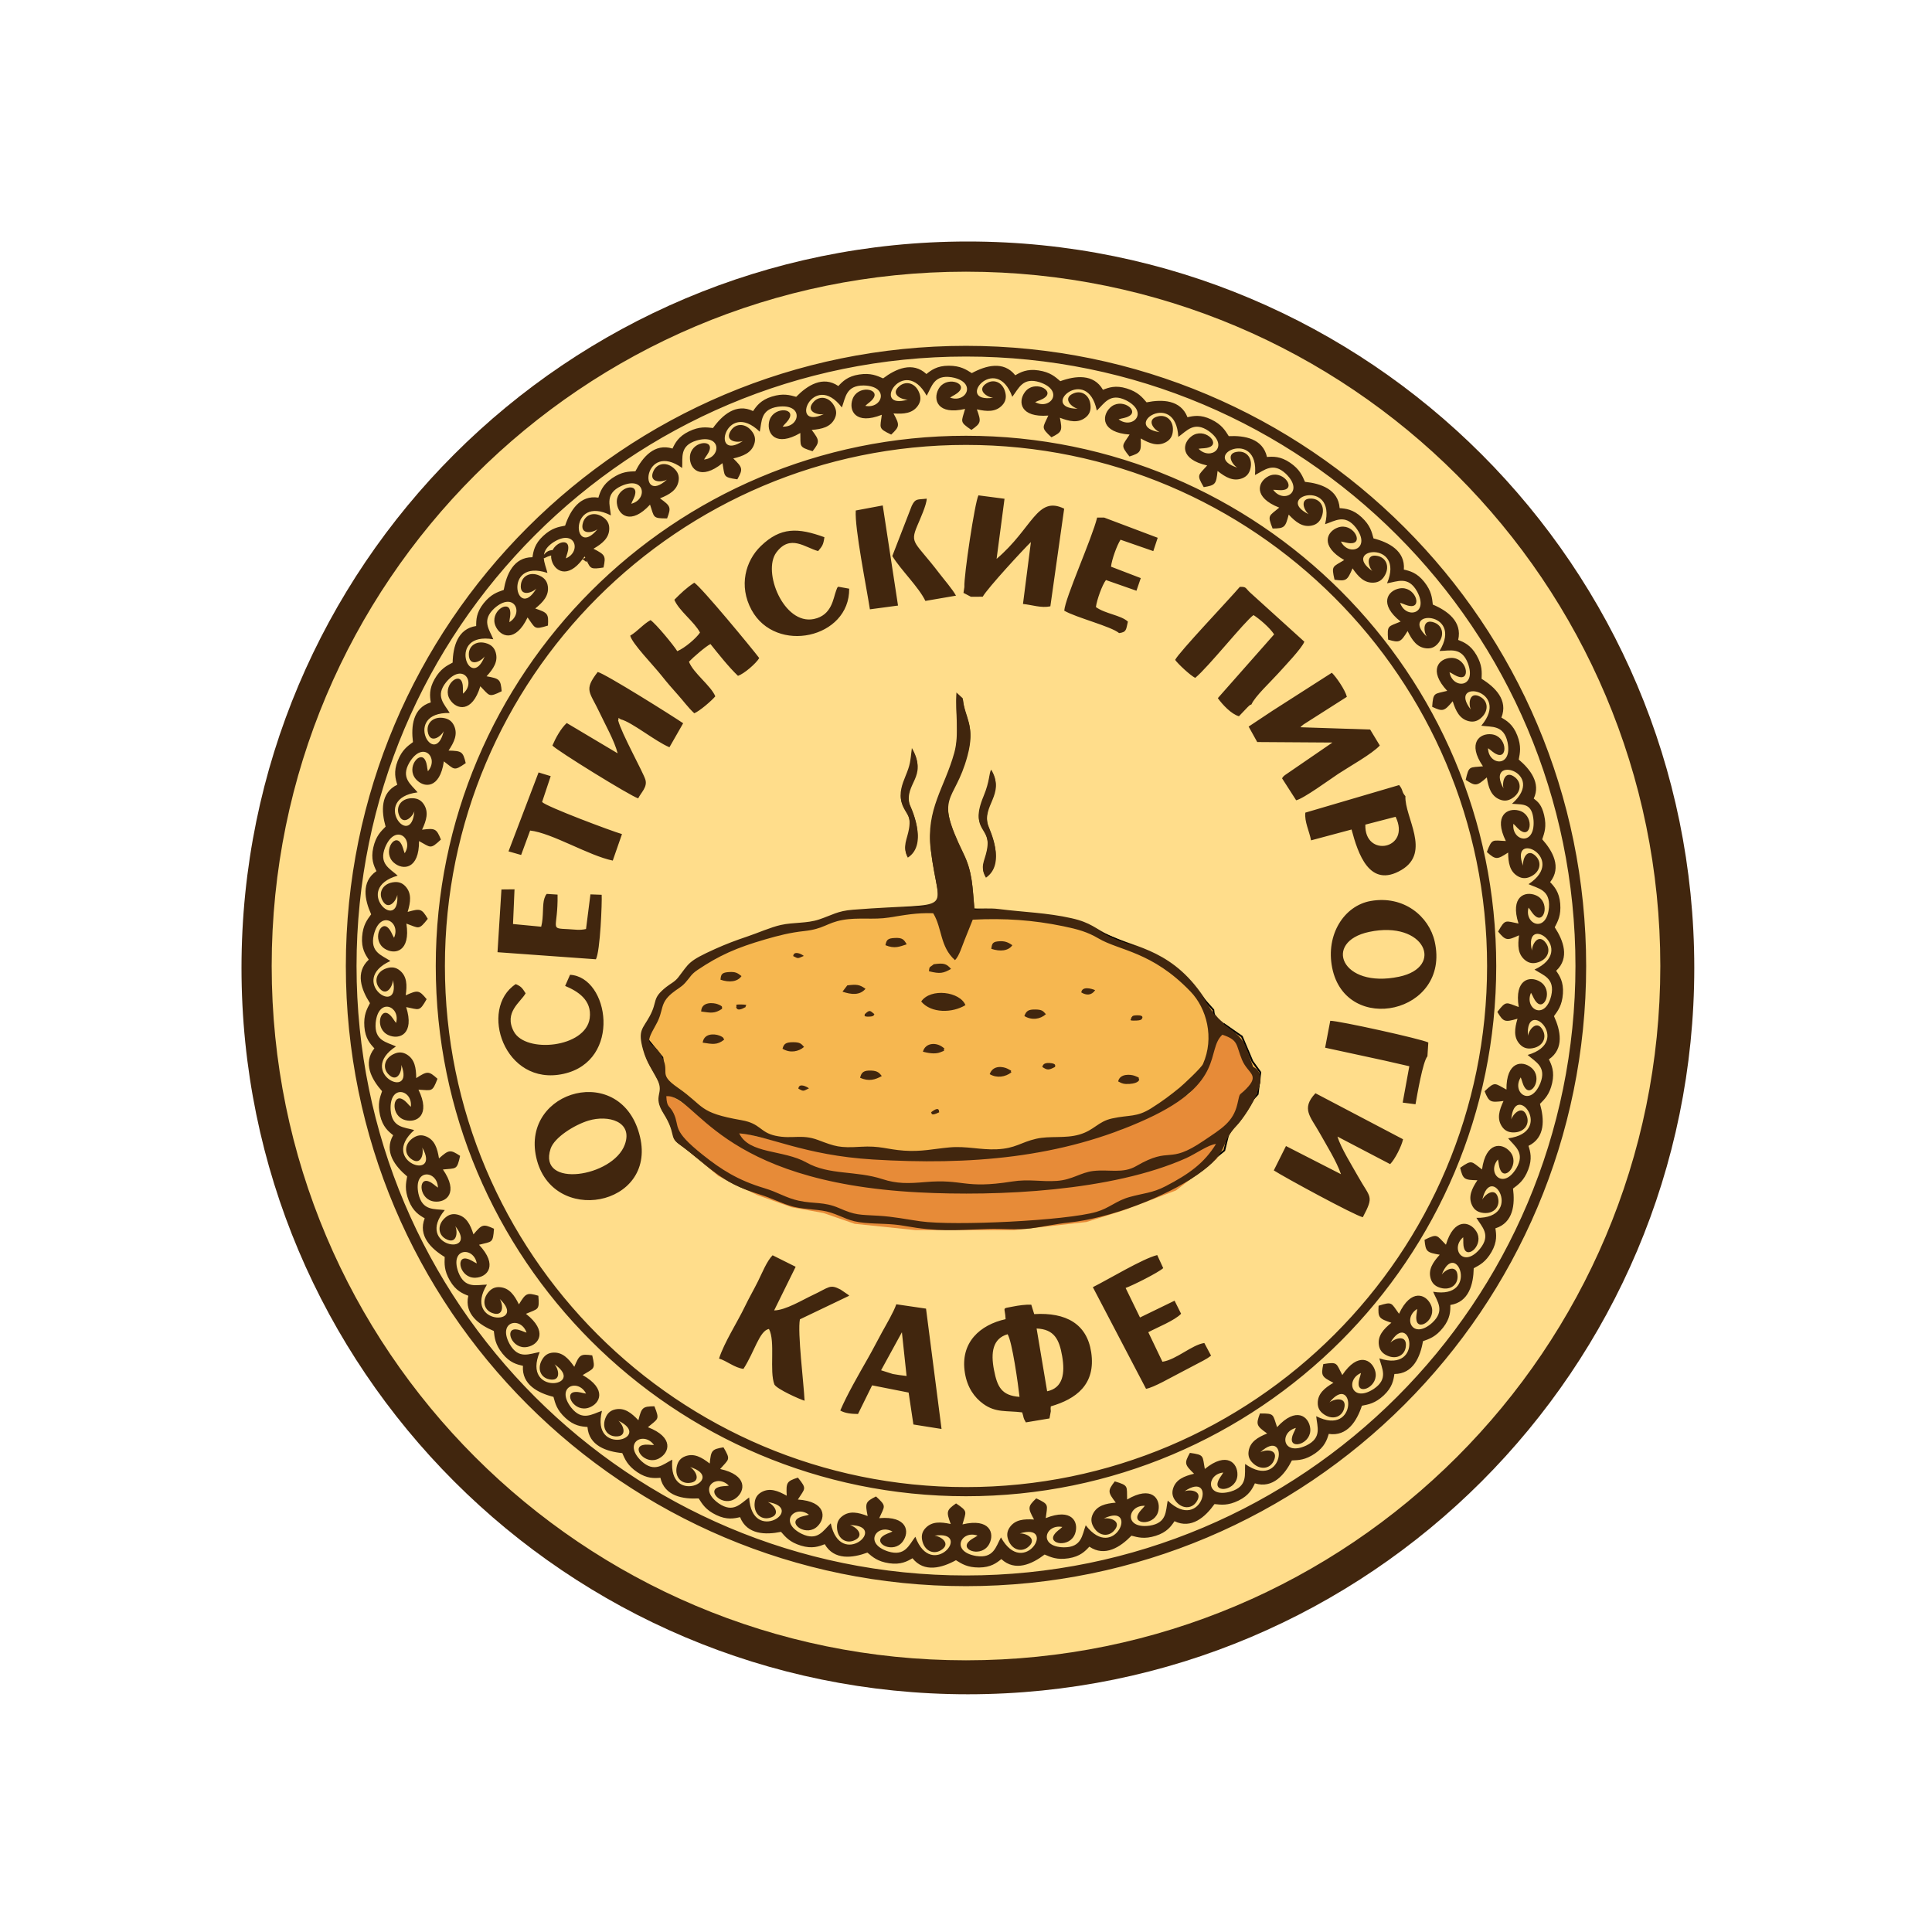
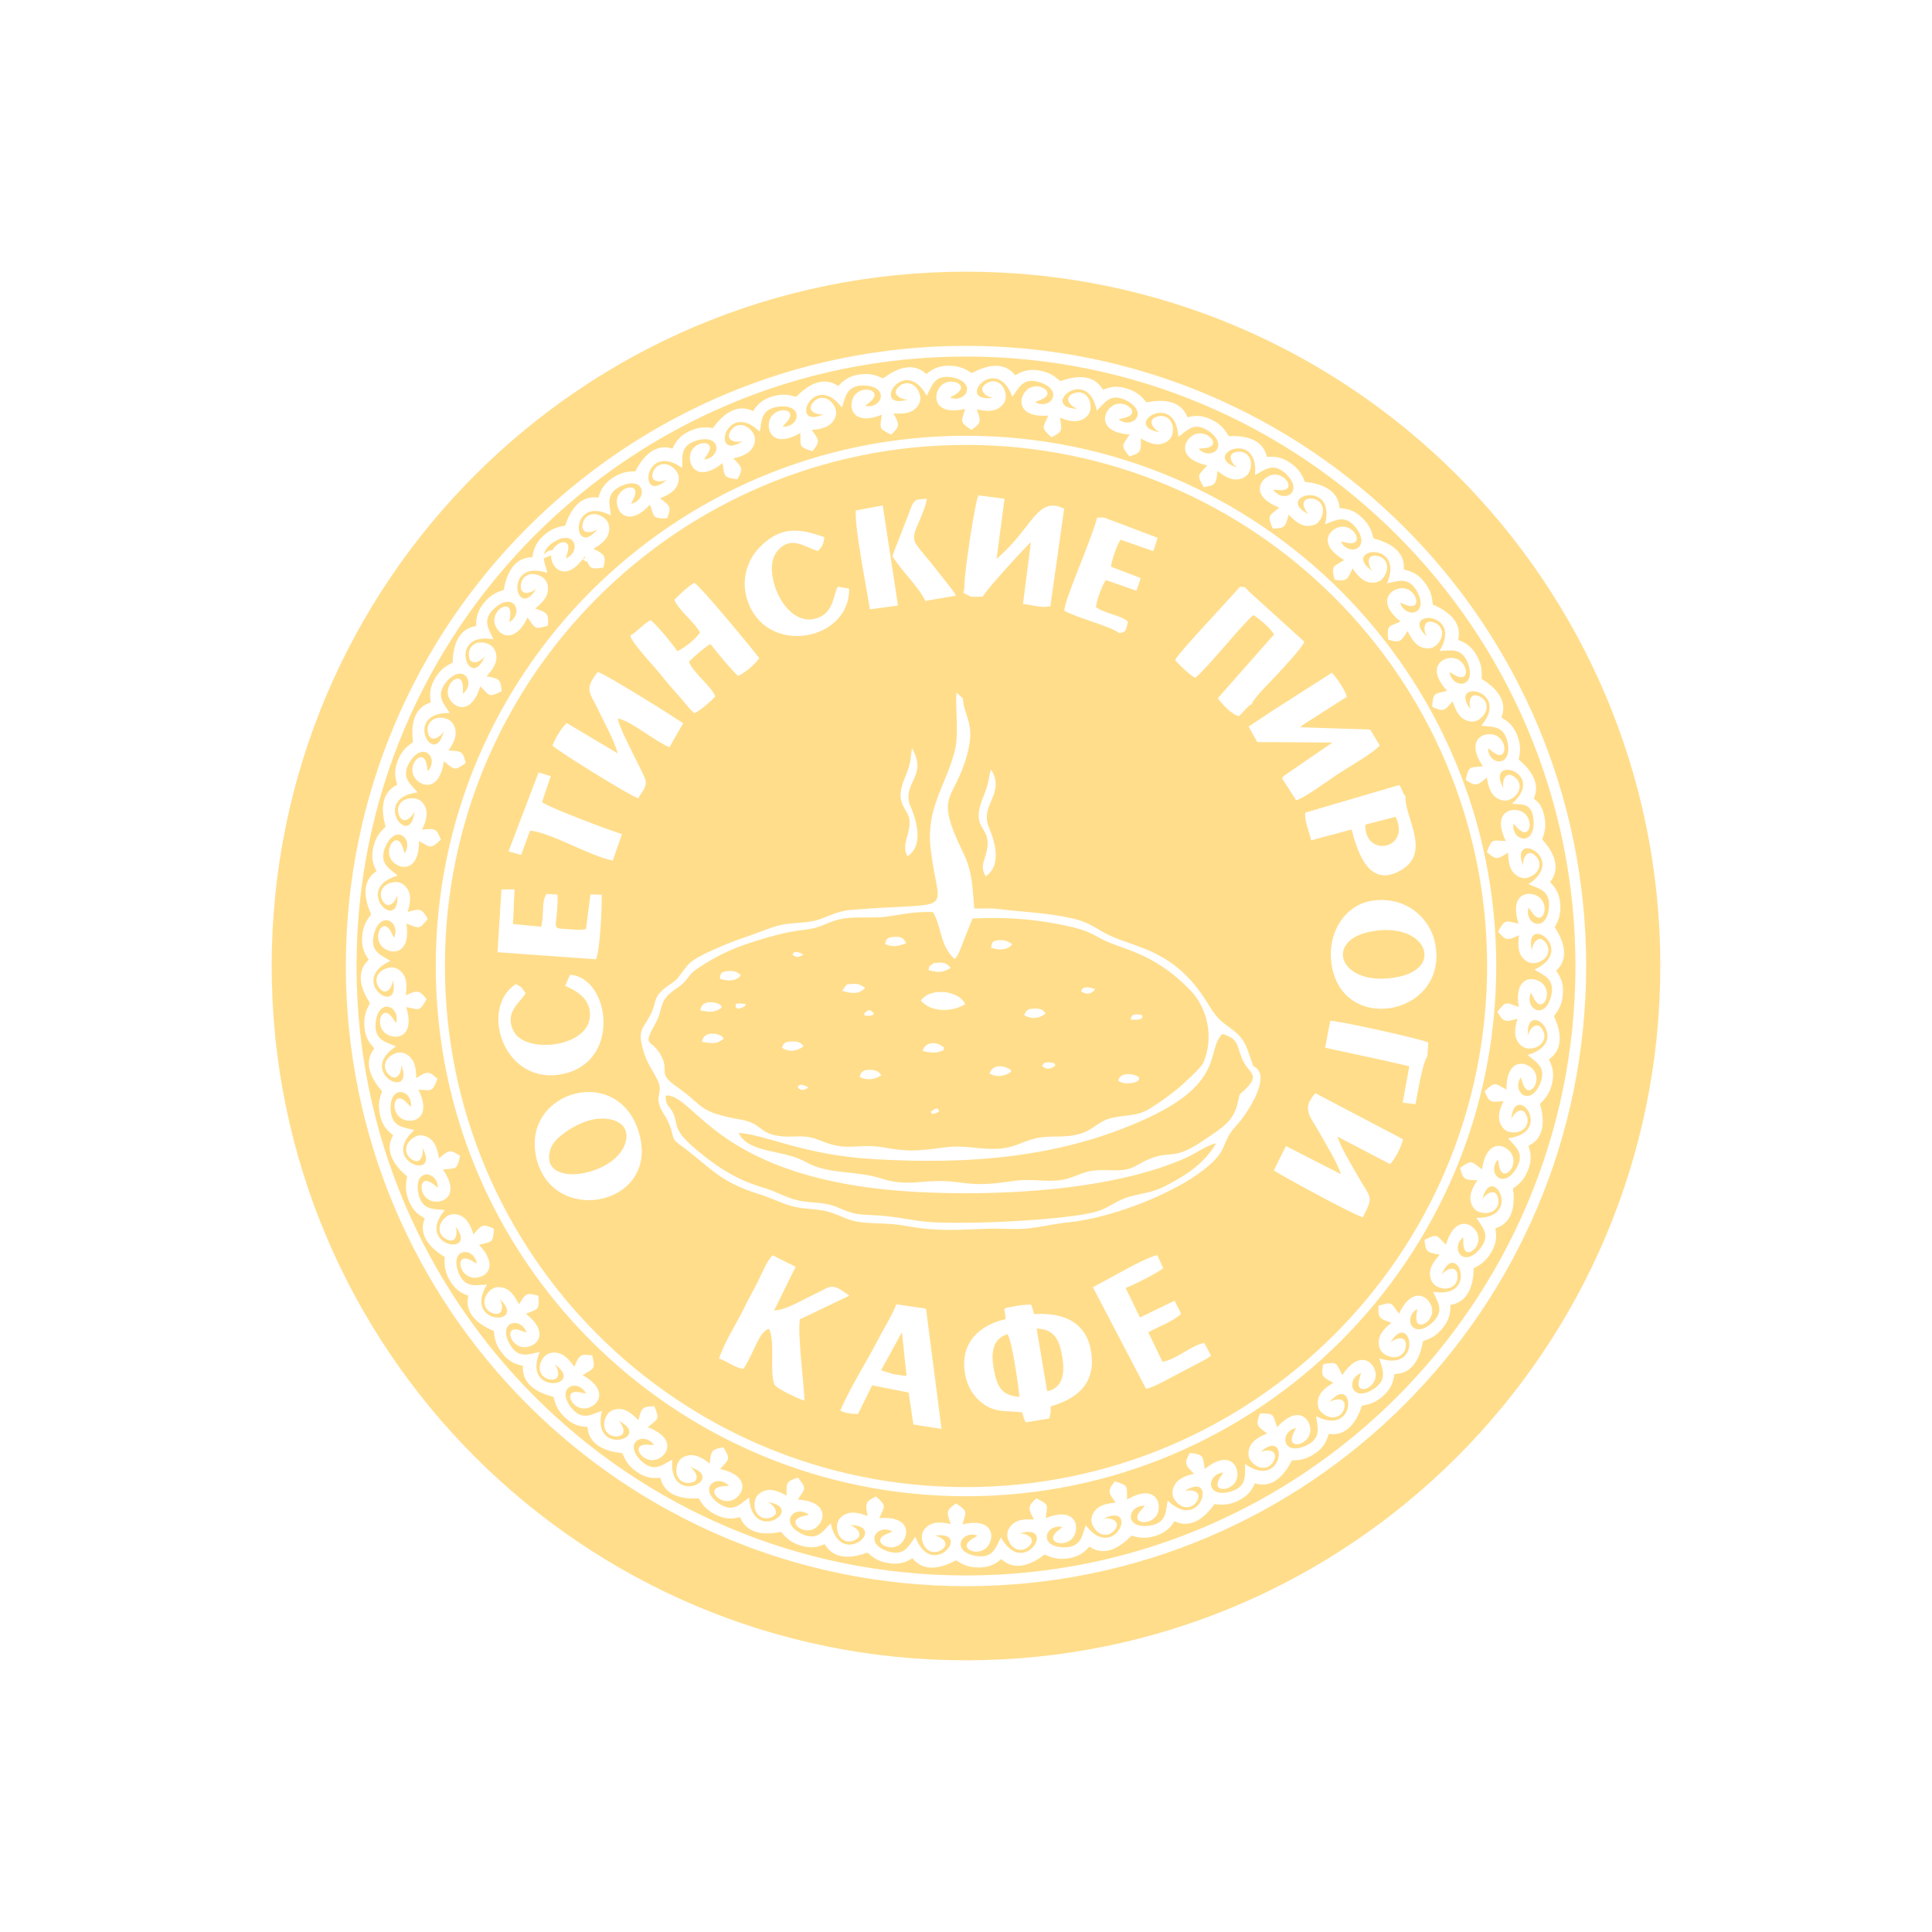
<svg xmlns="http://www.w3.org/2000/svg" width="512" height="512" viewBox="0 0 512 512" fill="none">
-   <path d="M256.5 449C362.815 449 449 362.815 449 256.5C449 150.185 362.815 64 256.5 64C150.185 64 64 150.185 64 256.5C64 362.815 150.185 449 256.5 449Z" fill="#41260E" />
  <path fill-rule="evenodd" clip-rule="evenodd" d="M256 72C357.62 72 440 154.38 440 256C440 357.62 357.62 440 256 440C154.38 440 72 357.62 72 256C72 154.38 154.38 72 256 72V72ZM406.457 211.624C408.381 207.553 405.533 203.859 402.484 201.288C402.812 199.531 403.225 197.804 402.085 194.872C400.958 191.973 399.266 190.964 397.878 190.163L397.887 190.159C399.732 185.527 396.203 182.084 392.639 179.895C392.702 178.108 392.851 176.339 391.287 173.61C389.74 170.913 387.917 170.167 386.427 169.583L386.433 169.579C387.566 164.723 383.562 161.845 379.711 160.214C379.506 158.438 379.39 156.666 377.436 154.201C375.504 151.766 373.59 151.3 372.03 150.944L372.036 150.938C372.432 145.968 368.043 143.72 363.992 142.681C363.524 140.956 363.145 139.222 360.845 137.077C358.571 134.957 356.61 134.781 355.012 134.662L355.018 134.656C354.667 129.682 349.992 128.115 345.831 127.693C345.111 126.056 344.477 124.398 341.882 122.62C339.317 120.863 337.352 120.983 335.755 121.103L335.76 121.097C334.67 116.231 329.814 115.379 325.636 115.583C324.68 114.072 323.806 112.527 320.975 111.156C318.177 109.802 316.25 110.214 314.689 110.571L314.693 110.564C312.89 105.915 307.96 105.797 303.86 106.623C302.689 105.272 301.593 103.874 298.59 102.942C295.621 102.02 293.778 102.714 292.288 103.301L292.291 103.294C289.813 98.966 284.922 99.586 280.99 101.014C279.631 99.853 278.339 98.634 275.23 98.161C272.157 97.693 270.438 98.654 269.053 99.457L269.054 99.449C265.958 95.54 261.214 96.882 257.54 98.881C256.022 97.936 254.563 96.924 251.418 96.92C248.309 96.916 246.753 98.123 245.504 99.124L245.503 99.116C241.859 95.712 237.368 97.748 234.033 100.273C232.392 99.565 230.798 98.782 227.687 99.247C224.613 99.707 223.254 101.134 222.168 102.309L222.167 102.302C218.055 99.48 213.919 102.164 210.998 105.158C209.269 104.703 207.576 104.167 204.571 105.091C201.599 106.005 200.469 107.618 199.57 108.943L199.567 108.935C195.081 106.759 191.391 110.03 188.95 113.427C187.173 113.236 185.419 112.958 182.584 114.32C179.783 115.668 178.905 117.431 178.215 118.874L178.211 118.868C173.451 117.386 170.29 121.171 168.384 124.894C166.598 124.97 164.822 124.957 162.222 126.727C159.654 128.478 159.049 130.352 158.581 131.883L158.577 131.877C153.648 131.123 151.089 135.337 149.759 139.303C148.005 139.644 146.247 139.896 143.94 142.035C141.661 144.149 141.344 146.093 141.11 147.677L141.105 147.671C136.118 147.661 134.217 152.21 133.494 156.33C131.81 156.929 130.11 157.441 128.149 159.9C126.211 162.331 126.187 164.3 126.191 165.901L126.186 165.897C121.254 166.63 120.052 171.413 119.953 175.594C118.377 176.438 116.772 177.198 115.2 179.923C113.647 182.615 113.917 184.566 114.161 186.148L114.155 186.145C109.387 187.606 108.913 192.515 109.439 196.664C108.006 197.734 106.533 198.725 105.385 201.654C104.251 204.548 104.81 206.437 105.288 207.965L105.28 207.962C100.784 210.119 101.048 215.042 102.187 219.067C100.931 220.339 99.622 221.539 98.924 224.606C98.235 227.637 99.07 229.421 99.77 230.861L99.763 230.86C95.639 233.664 96.634 238.493 98.361 242.302C97.309 243.747 96.194 245.129 95.961 248.265C95.733 251.365 96.825 253.005 97.731 254.324H97.724C94.065 257.712 95.77 262.338 98.047 265.847C97.222 267.433 96.325 268.966 96.564 272.102C96.8 275.202 98.124 276.661 99.218 277.829L99.211 277.83C96.099 281.726 98.476 286.046 101.25 289.176C100.671 290.867 100.014 292.517 100.718 295.582C101.413 298.612 102.94 299.855 104.197 300.848L104.19 300.85C101.694 305.167 104.689 309.084 107.9 311.765C107.58 313.524 107.175 315.253 108.329 318.178C109.47 321.071 111.165 322.073 112.556 322.867L112.548 322.87C110.726 327.511 114.272 330.938 117.847 333.108C117.793 334.895 117.652 336.665 119.229 339.386C120.789 342.077 122.616 342.813 124.11 343.391L124.102 343.396C122.992 348.258 127.01 351.116 130.869 352.73C131.082 354.504 131.207 356.276 133.173 358.731C135.116 361.157 137.033 361.614 138.595 361.962L138.589 361.967C138.217 366.939 142.617 369.166 146.673 370.185C147.149 371.908 147.537 373.641 149.847 375.775C152.131 377.885 154.093 378.05 155.69 378.161L155.686 378.167C156.06 383.139 160.743 384.685 164.906 385.087C165.634 386.719 166.276 388.375 168.878 390.14C171.451 391.885 173.417 391.756 175.013 391.628L175.009 391.634C176.121 396.495 180.982 397.323 185.159 397.1C186.122 398.605 187.004 400.146 189.841 401.504C192.646 402.845 194.569 402.424 196.128 402.058L196.126 402.065C197.952 406.705 202.882 406.799 206.978 405.955C208.155 407.3 209.257 408.692 212.265 409.61C215.238 410.517 217.079 409.814 218.565 409.22L218.563 409.228C221.061 413.543 225.95 412.9 229.874 411.454C231.239 412.608 232.536 413.82 235.648 414.279C238.724 414.732 240.438 413.762 241.819 412.952L241.819 412.96C244.933 416.855 249.67 415.489 253.335 413.473C254.857 414.41 256.321 415.416 259.466 415.405C262.574 415.394 264.125 414.179 265.37 413.173L265.37 413.181C269.03 416.567 273.512 414.509 276.834 411.968C278.479 412.668 280.076 413.444 283.184 412.963C286.258 412.489 287.609 411.056 288.69 409.875L288.691 409.882C292.816 412.684 296.939 409.981 299.846 406.973C301.577 407.419 303.272 407.947 306.273 407.008C309.241 406.081 310.363 404.462 311.256 403.133L311.258 403.14C315.755 405.295 319.429 402.006 321.853 398.598C323.632 398.781 325.387 399.05 328.215 397.674C331.01 396.314 331.878 394.546 332.562 393.098L332.566 393.105C337.335 394.564 340.476 390.764 342.365 387.032C344.15 386.948 345.926 386.952 348.517 385.169C351.078 383.406 351.672 381.529 352.133 379.995L352.138 380.001C357.07 380.732 359.609 376.506 360.92 372.534C362.673 372.184 364.429 371.923 366.725 369.774C368.993 367.649 369.301 365.704 369.528 364.119L369.533 364.124C374.519 364.11 376.4 359.553 377.103 355.43C378.784 354.822 380.482 354.301 382.431 351.833C384.358 349.393 384.371 347.424 384.359 345.823L384.364 345.827C389.293 345.069 390.472 340.282 390.551 336.1C392.123 335.248 393.724 334.48 395.283 331.749C396.824 329.049 396.543 327.099 396.292 325.518L396.298 325.521C401.059 324.037 401.509 319.127 400.964 314.98C402.391 313.902 403.859 312.905 404.993 309.971C406.114 307.071 405.545 305.185 405.06 303.659L405.068 303.662C409.553 301.483 409.266 296.561 408.107 292.542C409.358 291.264 410.661 290.057 411.344 286.987C412.018 283.953 411.175 282.172 410.469 280.736L410.476 280.737C414.585 277.915 413.567 273.09 411.821 269.289C412.867 267.839 413.975 266.451 414.193 263.313C414.407 260.212 413.307 258.577 412.393 257.263H412.401C416.043 253.858 414.316 249.24 412.023 245.742C412.84 244.152 413.729 242.615 413.476 239.48C413.224 236.381 411.893 234.93 410.794 233.766L410.801 233.765C413.895 229.854 411.497 225.545 408.707 222.429C409.278 220.735 409.927 219.082 409.209 216.02C408.562 213.267 407.565 212.467 406.457 211.624V211.624ZM405.076 234.31L405.067 234.312C407.623 235.479 410.838 235.768 410.493 240.487C409.86 247.455 403.859 244.966 405.081 240.533C405.757 241.331 406.051 242.128 406.956 242.831C409.385 244.718 410.802 238.893 407.048 237.274C404.126 236.011 400.134 237.623 402.422 244.746C398.907 244.083 398.941 243.443 397.013 246.874C399.032 249.322 399.396 249.301 402.564 247.862C402.193 250.556 402.222 252.88 404.168 254.449C405.228 255.305 406.28 255.36 407.247 255.122C410.083 254.43 411.102 251.933 409.735 249.979C407.83 247.253 406.052 250.007 405.968 251.904C403.68 241.684 418.121 251.65 406.659 256.949H406.65C409.003 258.484 412.139 259.25 411.093 263.864C409.427 270.659 403.865 267.303 405.735 263.102C406.284 263.992 406.456 264.824 407.246 265.654C409.366 267.882 411.637 262.334 408.166 260.173C405.465 258.488 401.277 259.486 402.477 266.871C399.1 265.69 399.23 265.063 396.811 268.168C398.442 270.889 398.805 270.923 402.152 269.973C401.383 272.582 401.065 274.883 402.754 276.725C403.676 277.73 404.708 277.941 405.699 277.851C408.607 277.589 409.987 275.273 408.927 273.137C407.45 270.157 405.281 272.615 404.915 274.478C404.177 264.031 416.97 276.041 404.844 279.57L404.836 279.568C406.934 281.438 409.919 282.663 408.198 287.068C405.535 293.54 400.537 289.39 403.013 285.515C403.423 286.477 403.468 287.326 404.126 288.264C405.889 290.784 408.963 285.637 405.855 282.983C403.435 280.913 399.144 281.275 399.228 288.756C396.066 287.084 396.288 286.483 393.432 289.193C394.639 292.127 394.993 292.215 398.445 291.775C397.295 294.24 396.637 296.468 398.032 298.542C398.793 299.672 399.782 300.035 400.775 300.094C403.69 300.269 405.399 298.185 404.671 295.914C403.655 292.748 401.143 294.854 400.504 296.641C401.334 286.201 412.19 299.987 399.675 301.666L399.665 301.663C401.461 303.825 404.23 305.482 401.869 309.581C398.271 315.583 393.948 310.733 396.975 307.271C397.236 308.284 397.155 309.13 397.665 310.156C399.033 312.911 402.84 308.28 400.162 305.192C398.079 302.784 393.783 302.502 392.749 309.911C389.872 307.786 390.181 307.225 386.953 309.478C387.708 312.559 388.045 312.699 391.523 312.779C390.019 315.045 389.035 317.149 390.105 319.408C390.689 320.64 391.612 321.146 392.586 321.353C395.442 321.961 397.444 320.156 397.063 317.802C396.531 314.518 393.733 316.227 392.833 317.898C395.212 307.7 403.889 322.95 391.264 322.743L391.256 322.738C392.708 325.144 395.198 327.196 392.252 330.897C387.799 336.294 384.248 330.855 387.758 327.883C387.865 328.923 387.658 329.748 388.009 330.838C388.95 333.766 393.407 329.755 391.22 326.302C389.519 323.611 385.313 322.69 383.185 329.862C380.657 327.332 381.046 326.823 377.518 328.568C377.805 331.728 378.117 331.916 381.545 332.515C379.719 334.531 378.433 336.465 379.154 338.858C379.546 340.163 380.384 340.802 381.316 341.152C384.049 342.179 386.299 340.693 386.272 338.309C386.236 334.982 383.215 336.254 382.076 337.773C385.951 328.044 392.254 344.418 379.8 342.328L379.793 342.323C380.871 344.918 383.027 347.319 379.561 350.539C374.352 355.211 371.653 349.302 375.567 346.887C375.518 347.932 375.191 348.716 375.375 349.847C375.868 352.883 380.873 349.582 379.226 345.84C377.946 342.926 373.925 341.388 370.75 348.162C368.628 345.282 369.089 344.838 365.34 346.037C365.152 349.203 365.432 349.437 368.732 350.54C366.626 352.261 365.065 353.982 365.42 356.456C365.615 357.804 366.348 358.561 367.217 359.045C369.766 360.47 372.212 359.336 372.542 356.974C373.003 353.68 369.826 354.486 368.473 355.818C373.756 346.777 377.545 363.906 365.545 359.984L365.537 359.975C366.214 362.703 367.988 365.399 364.081 368.065C358.233 371.907 356.446 365.662 360.676 363.858C360.472 364.884 360.031 365.611 360.044 366.756C360.08 369.832 365.521 367.315 364.451 363.37C363.62 360.296 359.873 358.175 355.723 364.399C354.055 361.236 354.578 360.864 350.691 361.491C350.033 364.594 350.275 364.866 353.373 366.45C351.034 367.836 349.233 369.306 349.216 371.805C349.206 373.168 349.818 374.025 350.605 374.634C352.912 376.423 355.5 375.666 356.18 373.381C357.127 370.192 353.865 370.515 352.329 371.63C358.903 363.478 360.092 380.983 348.81 375.312L348.805 375.303C349.067 378.101 350.419 381.032 346.158 383.085C339.801 386.011 338.967 379.569 343.419 378.417C343.064 379.401 342.52 380.053 342.361 381.188C341.937 384.234 347.693 382.558 347.224 378.498C346.862 375.334 343.474 372.677 338.44 378.213C337.263 374.836 337.835 374.547 333.899 374.585C332.785 377.556 332.983 377.861 335.81 379.89C333.29 380.912 331.291 382.096 330.9 384.564C330.688 385.91 331.165 386.849 331.852 387.569C333.867 389.682 336.539 389.321 337.552 387.162C338.964 384.15 335.69 383.983 334.005 384.856C341.722 377.777 340.284 395.263 329.976 387.97L329.972 387.962C329.814 390.768 330.713 393.867 326.193 395.262C319.471 397.206 319.607 390.711 324.182 390.237C323.684 391.157 323.049 391.72 322.722 392.819C321.848 395.768 327.79 394.97 327.933 390.885C328.046 387.703 325.093 384.57 319.29 389.292C318.629 385.776 319.238 385.576 315.34 385.027C313.795 387.798 313.946 388.13 316.439 390.557C313.795 391.192 311.641 392.064 310.886 394.447C310.475 395.745 310.806 396.746 311.379 397.56C313.055 399.95 315.751 399.991 317.075 398.008C318.922 395.241 315.709 394.587 313.912 395.199C322.599 389.35 318.568 406.427 309.463 397.677L309.46 397.668C308.886 400.419 309.312 403.617 304.634 404.321C297.698 405.241 298.802 398.839 303.396 399.053C302.767 399.888 302.053 400.351 301.568 401.388C300.263 404.173 306.257 404.271 307.008 400.253C307.595 397.124 305.142 393.585 298.7 397.389C298.572 393.814 299.203 393.707 295.432 392.581C293.489 395.09 293.59 395.441 295.692 398.214C292.982 398.447 290.722 398.987 289.62 401.23C289.02 402.454 289.198 403.492 289.643 404.383C290.944 406.996 293.604 407.439 295.208 405.676C297.447 403.216 294.369 402.089 292.5 402.426C301.963 397.94 295.428 414.224 287.732 404.213L287.73 404.203C286.751 406.837 286.695 410.063 281.965 410.061C274.969 409.935 277.017 403.77 281.527 404.667C280.78 405.399 280.006 405.75 279.37 406.704C277.664 409.263 283.577 410.254 284.919 406.393C285.967 403.387 284.07 399.522 277.132 402.32C277.539 398.766 278.179 398.755 274.618 397.08C272.323 399.271 272.37 399.633 274.034 402.688C271.32 402.513 269.006 402.71 267.581 404.764C266.804 405.884 266.826 406.937 267.133 407.884C268.029 410.662 270.593 411.498 272.443 409.994C275.023 407.896 272.148 406.322 270.25 406.376C280.277 403.353 271.385 418.479 265.269 407.431L265.268 407.421C263.907 409.88 263.37 413.062 258.693 412.354C251.794 411.184 254.739 405.394 259.065 406.955C258.217 407.567 257.399 407.798 256.629 408.646C254.56 410.922 260.258 412.785 262.161 409.168C263.647 406.351 262.348 402.246 255.069 403.978C256.002 400.524 256.637 400.608 253.366 398.421C250.769 400.245 250.762 400.609 251.951 403.879C249.294 403.301 246.975 403.151 245.261 404.968C244.326 405.961 244.19 407.004 244.351 407.987C244.823 410.868 247.233 412.077 249.287 410.865C252.153 409.176 249.543 407.191 247.659 406.961C258.025 405.468 246.974 419.096 242.575 407.26L242.577 407.251C240.864 409.479 239.859 412.545 235.339 411.146C228.693 408.96 232.469 403.675 236.513 405.863C235.583 406.342 234.74 406.449 233.852 407.172C231.466 409.114 236.822 411.807 239.244 408.514C241.134 405.95 240.461 401.698 233.006 402.323C234.444 399.048 235.06 399.226 232.151 396.574C229.312 397.99 229.25 398.35 229.939 401.76C227.397 400.792 225.127 400.298 223.16 401.839C222.087 402.68 221.797 403.693 221.81 404.687C221.847 407.607 224.05 409.162 226.261 408.271C229.347 407.028 227.063 404.676 225.234 404.167C235.706 404.238 222.746 416.064 220.163 403.705L220.166 403.695C218.14 405.642 216.687 408.524 212.427 406.467C206.182 403.313 210.704 398.65 214.377 401.418C213.386 401.752 212.536 401.732 211.55 402.315C208.901 403.879 213.796 407.341 216.682 404.446C218.932 402.193 218.903 397.888 211.438 397.394C213.348 394.37 213.931 394.639 211.45 391.581C208.432 392.558 208.316 392.904 208.488 396.379C206.119 395.043 203.949 394.214 201.774 395.446C200.588 396.117 200.15 397.074 200.014 398.061C199.614 400.953 201.561 402.819 203.88 402.268C207.117 401.5 205.21 398.833 203.478 398.057C213.822 399.691 199.241 409.449 198.532 396.844L198.536 396.834C196.242 398.457 194.376 401.089 190.471 398.42C184.765 394.368 189.934 390.433 193.152 393.718C192.122 393.901 191.285 393.754 190.223 394.183C187.371 395.334 191.693 399.488 194.98 397.057C197.54 395.165 198.155 390.903 190.846 389.301C193.188 386.597 193.723 386.948 191.727 383.556C188.596 384.07 188.431 384.395 188.082 387.857C185.939 386.182 183.916 385.04 181.582 385.932C180.308 386.418 179.733 387.3 179.451 388.255C178.625 391.055 180.27 393.19 182.646 392.992C185.961 392.715 184.474 389.794 182.876 388.768C192.86 391.928 176.988 399.4 178.168 386.829L178.173 386.821C175.663 388.083 173.424 390.408 169.962 387.185C164.925 382.327 170.623 379.208 173.314 382.936C172.269 382.964 171.463 382.693 170.349 382.959C167.357 383.671 171.011 388.424 174.623 386.511C177.437 385.022 178.681 380.9 171.695 378.224C174.412 375.899 174.89 376.327 173.422 372.675C170.25 372.716 170.037 373.013 169.176 376.384C167.307 374.408 165.477 372.976 163.036 373.51C161.704 373.801 161.003 374.587 160.583 375.489C159.347 378.134 160.655 380.492 163.034 380.651C166.354 380.871 165.319 377.761 163.893 376.508C173.293 381.123 156.482 386.142 159.526 373.887L159.533 373.88C156.862 374.754 154.302 376.718 151.359 373.015C147.104 367.46 153.203 365.225 155.309 369.314C154.271 369.185 153.514 368.798 152.372 368.894C149.307 369.151 152.212 374.396 156.069 373.043C159.074 371.992 160.919 368.102 154.41 364.413C157.444 362.52 157.852 363.015 156.946 359.184C153.803 358.752 153.549 359.013 152.194 362.218C150.641 359.985 149.046 358.296 146.552 358.459C145.192 358.549 144.382 359.221 143.831 360.05C142.215 362.481 143.156 365.008 145.485 365.52C148.734 366.234 148.175 363.003 146.952 361.551C155.559 367.517 138.187 369.971 143.026 358.309L143.033 358.303C140.262 358.767 137.437 360.328 135.08 356.226C131.701 350.099 138.066 348.8 139.537 353.157C138.531 352.874 137.841 352.378 136.697 352.303C133.628 352.1 135.717 357.72 139.733 356.958C142.861 356.367 145.266 352.796 139.38 348.177C142.664 346.758 142.994 347.307 142.669 343.385C139.626 342.488 139.336 342.709 137.517 345.675C136.315 343.235 134.99 341.328 132.5 341.117C131.141 341.002 130.24 341.546 129.572 342.283C127.61 344.446 128.165 347.085 130.391 347.938C133.497 349.13 133.426 345.851 132.434 344.234C140.053 351.418 122.507 351.252 129.036 340.44H129.033L129.042 340.435C126.233 340.481 123.207 341.602 121.489 337.195C119.062 330.632 125.55 330.297 126.354 334.825C125.401 334.395 124.792 333.802 123.674 333.557C120.669 332.898 121.896 338.766 125.98 338.613C129.162 338.495 132.072 335.322 126.942 329.878C130.401 328.964 130.645 329.557 130.91 325.629C128.035 324.289 127.715 324.464 125.473 327.125C124.649 324.534 123.624 322.449 121.193 321.869C119.867 321.553 118.894 321.956 118.124 322.586C115.861 324.431 116.015 327.123 118.088 328.3C120.982 329.941 121.402 326.69 120.662 324.942C127.124 333.182 109.8 330.398 117.868 320.684L117.877 320.68C115.092 320.307 111.932 320.963 110.891 316.349C109.472 309.497 115.936 310.135 116.056 314.732C115.177 314.165 114.664 313.487 113.594 313.078C110.721 311.978 111.059 317.964 115.12 318.421C118.284 318.781 121.636 316.078 117.376 309.928C120.932 309.541 121.084 310.164 121.933 306.32C119.29 304.564 118.948 304.69 116.335 306.987C115.906 304.302 115.203 302.088 112.886 301.151C111.622 300.64 110.6 300.893 109.744 301.402C107.231 302.889 106.982 305.573 108.857 307.046C111.473 309.101 112.373 305.949 111.902 304.11C117.062 313.223 100.348 307.885 109.775 299.483L109.784 299.481C107.086 298.695 103.864 298.873 103.523 294.156C103.143 287.169 109.44 288.764 108.872 293.327C108.088 292.635 107.682 291.888 106.684 291.324C104.009 289.808 103.448 295.777 107.396 296.836C110.471 297.663 114.188 295.491 110.894 288.774C114.468 288.923 114.526 289.56 115.939 285.886C113.587 283.756 113.231 283.83 110.303 285.711C110.28 282.991 109.916 280.697 107.764 279.425C106.592 278.731 105.543 278.83 104.621 279.204C101.914 280.299 101.267 282.916 102.901 284.653C105.181 287.075 106.542 284.093 106.35 282.204C110.092 291.985 94.362 284.212 104.938 277.312L104.947 277.311C102.396 276.131 99.184 275.826 99.551 271.11C100.218 264.145 106.206 266.662 104.964 271.09C104.292 270.289 104.001 269.49 103.1 268.783C100.68 266.884 99.235 272.703 102.981 274.339C105.897 275.615 109.897 274.023 107.643 266.889C111.154 267.57 111.117 268.209 113.062 264.787C111.055 262.331 110.691 262.349 107.516 263.772C107.9 261.08 107.881 258.757 105.944 257.178C104.887 256.317 103.835 256.258 102.868 256.49C100.029 257.169 98.998 259.661 100.354 261.621C102.247 264.357 104.038 261.61 104.13 259.715C106.37 269.945 91.978 259.912 103.463 254.667L103.474 254.667C101.128 253.12 97.997 252.339 99.064 247.73C100.762 240.943 106.308 244.325 104.419 248.518C103.874 247.626 103.705 246.793 102.92 245.959C100.811 243.72 98.513 249.258 101.972 251.435C104.666 253.133 108.859 252.155 107.695 244.764C111.065 245.961 110.933 246.588 113.367 243.495C111.749 240.766 111.386 240.73 108.034 241.664C108.815 239.059 109.144 236.759 107.464 234.909C106.548 233.9 105.517 233.684 104.526 233.77C101.617 234.017 100.225 236.326 101.274 238.468C102.738 241.455 104.918 239.007 105.292 237.146C105.98 247.596 93.246 235.526 105.387 232.055L105.396 232.057C103.307 230.177 100.328 228.938 102.071 224.54C104.764 218.082 109.743 222.255 107.248 226.118C106.843 225.154 106.801 224.306 106.149 223.364C104.397 220.835 101.299 225.968 104.395 228.637C106.805 230.718 111.097 230.377 111.048 222.895C114.202 224.582 113.977 225.183 116.846 222.487C115.654 219.547 115.3 219.457 111.847 219.88C113.008 217.421 113.677 215.196 112.292 213.116C111.536 211.981 110.549 211.614 109.556 211.55C106.642 211.361 104.922 213.437 105.639 215.711C106.64 218.883 109.162 216.788 109.811 215.004C108.93 225.439 98.14 211.604 110.664 209.984L110.673 209.987C108.888 207.817 106.127 206.146 108.507 202.058C112.133 196.074 116.434 200.944 113.391 204.391C113.134 203.378 113.219 202.532 112.714 201.504C111.36 198.742 107.53 203.355 110.193 206.456C112.265 208.873 116.56 209.176 117.628 201.772C120.495 203.91 120.184 204.47 123.423 202.233C122.682 199.148 122.347 199.007 118.869 198.91C120.384 196.652 121.377 194.551 120.318 192.288C119.74 191.053 118.819 190.542 117.847 190.331C114.994 189.709 112.983 191.505 113.353 193.861C113.869 197.147 116.675 195.452 117.583 193.784C115.154 203.971 106.551 188.681 119.176 188.947L119.184 188.952C117.743 186.539 115.263 184.476 118.226 180.789C122.706 175.413 126.23 180.87 122.707 183.825C122.604 182.784 122.815 181.961 122.469 180.869C121.542 177.936 117.067 181.925 119.237 185.389C120.925 188.089 125.126 189.03 127.288 181.867C129.804 184.41 129.413 184.917 132.949 183.189C132.677 180.028 132.366 179.838 128.942 179.222C130.777 177.216 132.073 175.287 131.363 172.891C130.976 171.584 130.142 170.941 129.212 170.587C126.484 169.547 124.227 171.022 124.242 173.406C124.262 176.733 127.29 175.476 128.435 173.962C124.513 183.673 118.29 167.269 130.732 169.418L130.74 169.424C129.676 166.823 127.531 164.411 131.012 161.208C136.243 156.561 138.914 162.484 134.988 164.88C135.042 163.835 135.373 163.052 135.195 161.921C134.716 158.882 129.696 162.159 131.324 165.908C132.59 168.829 136.604 170.387 139.811 163.628C141.92 166.517 141.456 166.96 145.211 165.779C145.414 162.613 145.135 162.379 141.841 161.259C143.956 159.549 145.524 157.835 145.181 155.36C144.993 154.01 144.264 153.25 143.397 152.761C140.855 151.324 138.403 152.447 138.061 154.807C137.585 158.099 140.766 157.307 142.125 155.982C136.798 164.999 133.091 147.848 145.076 151.833L145.082 151.838C144.755 150.499 144.166 149.167 144.112 147.843L144.215 147.935C144.875 147.59 145.5 147.342 146.057 147.202C146.031 147.596 146.068 148.014 146.184 148.45C146.966 151.402 150.437 153.49 154.408 148.178L155.413 148.948L155.462 148.555C156.507 150.712 156.547 150.924 159.934 150.395C160.608 147.295 160.367 147.021 157.277 145.422C159.623 144.047 161.43 142.587 161.459 140.088C161.476 138.725 160.868 137.865 160.084 137.252C157.785 135.452 155.193 136.196 154.503 138.478C153.54 141.663 156.804 141.355 158.345 140.247C151.733 148.367 150.627 130.857 161.882 136.583L161.887 136.591C161.638 133.792 160.301 130.855 164.572 128.822C170.942 125.927 171.746 132.373 167.288 133.503C167.647 132.522 168.195 131.872 168.359 130.737C168.798 127.693 163.034 129.342 163.483 133.405C163.831 136.57 167.206 139.243 172.265 133.732C173.427 137.115 172.853 137.401 176.789 137.381C177.918 134.416 177.721 134.11 174.903 132.067C177.428 131.057 179.433 129.884 179.836 127.417C180.055 126.072 179.583 125.131 178.899 124.408C176.894 122.285 174.22 122.633 173.197 124.787C171.77 127.792 175.043 127.975 176.733 127.11C168.982 134.152 170.504 116.674 180.776 124.014L180.781 124.023C180.952 121.218 180.068 118.115 184.595 116.742C191.326 114.831 191.158 121.324 186.582 121.776C187.084 120.859 187.722 120.298 188.053 119.201C188.942 116.257 182.996 117.027 182.834 121.111C182.705 124.292 185.644 127.439 191.469 122.745C192.112 126.264 191.503 126.461 195.398 127.029C196.957 124.265 196.807 123.933 194.326 121.493C196.973 120.872 199.131 120.01 199.897 117.631C200.315 116.334 199.989 115.333 199.42 114.515C197.755 112.117 195.059 112.063 193.726 114.04C191.866 116.798 195.075 117.467 196.875 116.864C188.16 122.671 192.273 105.614 201.336 114.407L201.339 114.417C201.926 111.669 201.516 108.468 206.197 107.786C213.137 106.9 212.002 113.297 207.41 113.061C208.043 112.229 208.759 111.77 209.249 110.734C210.568 107.955 204.574 107.829 203.804 111.843C203.202 114.97 205.637 118.519 212.098 114.748C212.209 118.323 211.576 118.427 215.343 119.57C217.297 117.071 217.199 116.72 215.11 113.936C217.82 113.717 220.082 113.187 221.195 110.949C221.802 109.728 221.628 108.69 221.188 107.797C219.9 105.178 217.242 104.722 215.629 106.477C213.378 108.926 216.451 110.068 218.321 109.74C208.837 114.18 215.451 97.929 223.098 107.977L223.1 107.986C224.092 105.357 224.163 102.131 228.893 102.155C235.889 102.315 233.811 108.47 229.305 107.552C230.056 106.823 230.832 106.476 231.472 105.526C233.19 102.975 227.282 101.954 225.921 105.809C224.859 108.811 226.738 112.684 233.689 109.919C233.265 113.471 232.624 113.48 236.178 115.172C238.484 112.992 238.438 112.63 236.788 109.567C239.502 109.754 241.818 109.568 243.252 107.521C244.034 106.405 244.017 105.352 243.716 104.403C242.832 101.621 240.273 100.773 238.415 102.269C235.824 104.354 238.692 105.942 240.591 105.896C230.55 108.871 239.515 93.789 245.578 104.865V104.875C246.95 102.424 247.503 99.244 252.176 99.975C259.069 101.178 256.097 106.954 251.778 105.372C252.629 104.764 253.449 104.537 254.223 103.693C256.302 101.426 250.613 99.536 248.692 103.144C247.194 105.954 248.473 110.065 255.76 108.368C254.81 111.817 254.175 111.729 257.437 113.933C260.041 112.122 260.051 111.758 258.877 108.482C261.531 109.072 263.849 109.234 265.573 107.424C266.513 106.437 266.653 105.394 266.497 104.411C266.038 101.527 263.634 100.307 261.574 101.509C258.701 103.184 261.3 105.182 263.184 105.421C252.811 106.864 263.927 93.288 268.269 105.145L268.268 105.155C269.991 102.936 271.012 99.875 275.524 101.295C282.16 103.512 278.359 108.78 274.325 106.572C275.257 106.098 276.1 105.995 276.992 105.276C279.387 103.346 274.044 100.628 271.606 103.909C269.705 106.462 270.356 110.719 277.814 110.129C276.36 113.397 275.746 113.216 278.641 115.882C281.487 114.48 281.551 114.121 280.879 110.707C283.416 111.687 285.684 112.192 287.658 110.66C288.735 109.825 289.03 108.813 289.021 107.819C288.999 104.898 286.804 103.333 284.588 104.213C281.497 105.442 283.769 107.805 285.595 108.322C275.124 108.201 288.141 96.437 290.664 108.809L290.661 108.819C292.697 106.881 294.163 104.007 298.412 106.084C304.643 109.268 300.099 113.91 296.439 111.124C297.432 110.794 298.281 110.818 299.271 110.24C301.926 108.689 297.049 105.204 294.148 108.084C291.888 110.326 291.896 114.632 299.359 115.161C297.434 118.176 296.853 117.906 299.318 120.973C302.342 120.012 302.458 119.667 302.303 116.19C304.665 117.538 306.832 118.377 309.013 117.157C310.203 116.491 310.645 115.535 310.785 114.55C311.199 111.66 309.262 109.784 306.94 110.324C303.7 111.076 305.594 113.752 307.322 114.537C296.986 112.853 311.614 103.165 312.261 115.775L312.257 115.784C314.559 114.172 316.439 111.548 320.33 114.237C326.016 118.315 320.829 122.226 317.626 118.926C318.658 118.748 319.494 118.898 320.558 118.475C323.416 117.338 319.113 113.163 315.815 115.578C313.245 117.458 312.611 121.716 319.911 123.354C317.557 126.047 317.023 125.693 319.003 129.095C322.137 128.595 322.303 128.271 322.669 124.811C324.803 126.496 326.82 127.649 329.159 126.768C330.435 126.287 331.015 125.408 331.3 124.454C332.141 121.659 330.506 119.515 328.129 119.702C324.813 119.963 326.286 122.891 327.878 123.925C317.91 120.717 333.819 113.321 332.578 125.886L332.572 125.895C335.089 124.645 337.338 122.331 340.785 125.57C345.799 130.452 340.086 133.544 337.412 129.803C338.458 129.781 339.263 130.054 340.378 129.795C343.374 129.097 339.742 124.327 336.121 126.222C333.299 127.697 332.036 131.813 339.01 134.522C336.28 136.834 335.805 136.404 337.256 140.064C340.428 140.037 340.641 139.741 341.519 136.374C343.378 138.36 345.201 139.8 347.645 139.278C348.978 138.993 349.683 138.211 350.107 137.311C351.356 134.671 350.059 132.308 347.681 132.138C344.363 131.901 345.382 135.017 346.803 136.276C337.424 131.616 354.26 126.677 351.156 138.917L351.15 138.924C353.825 138.064 356.395 136.112 359.32 139.83C363.548 145.405 357.438 147.61 355.352 143.511C356.39 143.645 357.145 144.037 358.287 143.945C361.353 143.703 358.474 138.444 354.61 139.778C351.599 140.815 349.737 144.696 356.228 148.416C353.184 150.295 352.778 149.799 353.666 153.634C356.807 154.081 357.062 153.82 358.433 150.623C359.974 152.863 361.562 154.559 364.056 154.408C365.417 154.325 366.23 153.657 366.785 152.83C368.414 150.408 367.484 147.876 365.158 147.353C361.912 146.623 362.455 149.857 363.672 151.314C355.094 145.307 372.477 142.937 367.582 154.576L367.574 154.582C370.347 154.13 373.18 152.584 375.517 156.697C378.866 162.84 372.495 164.109 371.045 159.745C372.05 160.032 372.738 160.531 373.881 160.612C376.949 160.83 374.887 155.2 370.868 155.942C367.736 156.518 365.315 160.078 371.178 164.725C367.888 166.128 367.56 165.577 367.866 169.502C370.904 170.413 371.196 170.193 373.029 167.236C374.219 169.681 375.536 171.596 378.024 171.818C379.382 171.94 380.286 171.4 380.958 170.666C382.93 168.512 382.388 165.872 380.166 165.007C377.067 163.801 377.121 167.079 378.106 168.701C370.52 161.481 388.065 161.732 381.485 172.511L381.478 172.515C384.288 172.482 387.319 171.376 389.016 175.791C391.411 182.366 384.922 182.669 384.139 178.138C385.09 178.572 385.697 179.168 386.814 179.419C389.815 180.092 388.617 174.218 384.532 174.352C381.35 174.454 378.424 177.613 383.528 183.083C380.065 183.979 379.824 183.385 379.54 187.311C382.408 188.666 382.73 188.493 384.983 185.841C385.795 188.437 386.81 190.527 389.238 191.119C390.563 191.441 391.538 191.042 392.312 190.417C394.583 188.582 394.441 185.889 392.373 184.703C389.488 183.047 389.052 186.297 389.784 188.049C383.362 179.776 400.674 182.644 392.557 192.321H392.559L392.55 192.325C395.333 192.712 398.496 192.071 399.515 196.69C400.901 203.548 394.439 202.879 394.342 198.282C395.218 198.853 395.728 199.534 396.796 199.948C399.663 201.061 399.355 195.074 395.295 194.597C392.133 194.223 388.769 196.91 392.999 203.08C389.441 203.45 389.291 202.826 388.425 206.666C391.059 208.433 391.402 208.31 394.026 206.025C394.442 208.713 395.134 210.931 397.447 211.878C398.708 212.395 399.731 212.146 400.589 211.643C403.108 210.168 403.372 207.484 401.504 206.003C398.897 203.935 397.983 207.083 398.445 208.924C393.328 199.786 410.16 204.649 400.692 213.006H400.691H400.691C400.699 213.009 400.736 213.012 400.796 213.015C403.749 213.264 406.051 212.8 406.41 217.46C406.824 224.446 400.519 222.88 401.065 218.314C401.852 219.003 402.263 219.747 403.262 220.307C405.946 221.81 406.478 215.839 402.524 214.799C399.446 213.986 395.738 216.176 399.065 222.878C395.491 222.746 395.429 222.108 394.034 225.789C396.396 227.907 396.753 227.833 399.671 225.937C399.706 228.656 400.082 230.949 402.24 232.211C403.416 232.899 404.464 232.796 405.385 232.417C408.085 231.309 408.72 228.688 407.078 226.96C404.787 224.549 403.44 227.538 403.64 229.426C399.851 219.662 415.619 227.36 405.076 234.31V234.31ZM176.388 290.338C184.356 289.716 189.622 313.089 243.348 315.9C264.374 317 294.708 315.624 314.405 306.787C316.853 305.689 320.333 303.183 322.292 303.039C319.152 308.149 315.116 311.03 308.897 314.272C305.405 316.092 302.992 316.11 299.281 317.153C295.805 318.129 293.982 320.079 290.578 321.075C282.592 323.412 252.896 324.857 243.868 323.594C240.072 323.063 236.777 322.35 232.728 322.113C227.499 321.81 226.687 322.014 222.257 320.082C218.183 318.305 215.641 319.015 211.54 318.116C208.115 317.365 206.04 315.862 202.463 314.797C195.395 312.691 190.941 309.809 186.141 305.983C177.636 299.201 180.066 298.595 178.368 294.958C177.252 292.571 176.557 293.639 176.388 290.338ZM195.74 300.212C203.425 300.82 212.878 306.052 231.297 307.165C256.684 308.701 281.169 306.875 303.976 296.365C325.025 286.666 319.544 278.102 323.986 273.995C328.37 275.467 327.518 276.617 329.201 280.669C330.762 284.43 334.066 284.538 330.309 288.381C328.25 290.486 328.754 288.996 327.978 292.376C326.858 297.265 323.71 298.978 318.996 302.183C309.365 308.734 310.528 303.425 301.13 308.906C297.573 310.98 293.991 309.735 289.78 310.207C286.369 310.59 284.176 312.564 280.054 312.848C275.8 313.141 272.717 312.293 268.135 313.019C255.206 315.067 255.407 312.262 245.075 313.165C240.663 313.551 237.595 313.635 233.778 312.385C226.696 310.065 219.665 311.379 213.601 307.966C207.44 304.5 198.393 305.782 195.74 300.212V300.212ZM247.228 241.703C249.664 245.707 248.976 250.575 253.021 254.176C254.12 253.075 254.898 250.445 255.539 248.87C256.348 246.878 257.043 245.157 257.725 243.413C266.278 242.988 273.745 243.503 281.743 245.156C285.65 245.963 288.203 246.686 291.056 248.373C296.738 251.731 305.272 251.815 315.531 262.522C319.849 267.028 321.89 274.802 318.847 281.762C318.385 282.816 313.548 287.318 312.622 288.076C310.27 289.997 308.037 291.703 305.062 293.566C301.172 296.003 299.37 295.234 294.713 296.251C290.971 297.066 289.989 299.387 286.014 300.536C282.199 301.639 278.204 300.81 274.548 301.655C270.387 302.615 269.133 304.212 264.139 304.446C259.752 304.65 256.082 303.537 251.553 303.946C247.344 304.326 244.101 305.137 239.484 304.806C234.904 304.479 233.158 303.453 227.918 303.781C222.361 304.127 221.267 303.72 216.681 301.987C212.262 300.318 209.796 301.831 205.343 300.844C201.182 299.923 201.454 297.603 196.371 296.716C184.748 294.685 186.679 293.094 179.437 288.064C173.847 284.181 177.739 284.174 175.022 279.442C172.523 275.09 170.066 277.645 173.677 271.266C175.824 267.475 174.511 265.752 177.908 262.95C179.379 261.736 180.228 261.493 181.422 260.177C182.883 258.565 182.885 257.988 184.738 256.743C190.461 252.898 195.042 250.862 202.68 248.647C206.229 247.619 209.243 246.847 212.976 246.443C218.265 245.872 218.926 244.27 223.156 243.5C227.315 242.743 231.356 243.497 235.476 242.849C239.792 242.169 242.646 241.566 247.228 241.703V241.703ZM332.151 282.543C330.46 278.103 330.387 275.747 326.771 273.002C322.784 269.974 322.668 270.109 319.803 265.485C311.271 251.712 300.967 251.202 293.972 247.867C290.263 246.097 289.156 244.508 284.003 243.345C277.45 241.867 271.231 241.738 264.732 240.906C262.253 240.588 259.713 240.879 258.199 240.716C257.66 234.792 257.715 231.037 255.337 226.16C247.319 209.694 252.84 212.854 256.329 199.886C258.492 191.839 255.676 190.366 255.133 185.051L253.461 183.512C253.135 188.783 254.256 194.559 252.902 199.468C250.326 208.802 245.352 214.365 246.647 225.104C248.798 242.964 254.095 238.887 226.026 241.087C221.913 241.41 220.529 242.51 217.043 243.674C213.821 244.75 210.288 244.378 206.924 245.127C204.252 245.722 200.818 247.257 197.955 248.214C194.997 249.202 192.345 250.21 189.572 251.456C182.161 254.787 182.686 255.24 179.752 259.005C178.799 260.228 177.68 260.671 176.542 261.58C172.642 264.695 174.375 265.22 172.191 269.272C170.335 272.715 168.936 272.953 170.435 278.247C171.396 281.644 172.751 283.286 174.184 286.081C176.155 289.925 172.797 290.227 175.827 295.061C179.217 300.466 177.303 301.272 179.838 303.113C187.966 309.017 190.33 313.146 201.246 316.475C204.382 317.431 207.098 318.928 210.103 319.705C213.398 320.555 217.164 320.313 220.079 321.282C223.654 322.471 224.773 323.6 228.967 323.992C232.854 324.357 235.771 324.113 239.763 324.834C248.432 326.401 252.888 325.934 261.706 325.625C265.615 325.487 269.35 325.961 273.262 325.451C276.66 325.009 279.639 324.298 283.338 323.911C294.113 322.781 308.928 317.134 317.378 311.193C326.458 304.808 322.883 303.217 327.883 298.036C329.438 296.424 337.736 285.097 332.151 282.543V282.543ZM270.183 370.18C265.382 369.846 264.276 367.475 263.414 363.031C262.519 358.402 263.086 354.724 267.021 353.585C268.238 355.455 269.837 367.008 270.183 370.18ZM274.71 352.067C279.353 352.259 280.717 354.921 281.484 359.396C282.255 363.892 281.752 367.819 277.503 368.702L274.71 352.067V352.067ZM266.496 349.594C259.778 351.069 254.382 355.734 255.709 363.839C256.331 367.644 258.155 370.286 260.581 372.043C263.899 374.449 266.739 373.778 270.883 374.293C271.408 375.804 271.019 375.528 271.866 376.946L278.124 375.9L278.471 374.012C278.495 373.666 278.36 373.536 278.473 372.7C285.106 370.775 290.467 366.939 289.178 358.355C288.054 350.869 282.536 347.743 274.078 348.253L273.298 345.757C271.756 345.686 269.934 345.956 268.444 346.25C265.254 346.885 266.362 346.237 266.496 349.594V349.594ZM210.86 335.71L204.746 332.661C203.218 334.197 201.977 337.333 200.892 339.52C199.709 341.903 198.516 343.923 197.423 346.201C195.345 350.525 191.93 355.743 190.554 360.032C192.619 360.646 194.655 362.478 197.022 362.766C199.949 358.262 201.261 352.628 203.781 352.188C205.535 355.463 203.834 363.328 205.228 366.914C205.917 368.141 211.897 370.817 213.221 371.206C213.007 366.581 211.308 353.096 211.983 349.637L225.051 343.383C224.974 343.294 224.856 343.184 224.802 343.137L222.764 341.75C219.85 340.221 219.8 341.157 215.264 343.271C212.751 344.442 208.167 347.244 205.153 347.277L210.86 335.71V335.71ZM337.203 188.368L330.901 192.553L333.179 196.649L353.11 196.78L340.503 205.43C339.859 206.028 340.257 205.551 339.757 206.261L343.497 212.083C345.491 211.636 352.407 206.564 354.663 205.073C357.59 203.14 363.566 199.826 365.664 197.569L363.103 193.335L344.617 192.729C345.023 192.341 344.77 192.512 345.449 191.984L356.935 184.666C356.462 182.794 354.097 179.388 352.952 178.286L337.203 188.368V188.368ZM337.568 310.166C340.197 311.887 358.907 322.058 361.158 322.581C364.23 316.775 363.146 317.575 359.919 311.8C358.243 308.799 355.414 304.321 354.432 301.202L368.4 308.506C369.668 307.237 371.449 303.726 371.821 301.915L348.607 289.721C344.746 293.838 347.284 295.885 349.72 300.248C351.581 303.585 354.174 307.682 355.373 311.172L340.796 303.712L337.568 310.166ZM255.57 155.57L255.33 157.121L257.298 158.146L260.43 158.137C261.708 155.854 271.472 145.297 273.2 143.656L271.1 160.058C273.485 160.288 275.948 161.199 278.355 160.682L282.016 134.803C274.802 131.28 273.712 139.923 264.109 148.106L266.208 132.177L259.298 131.273C258.353 133.052 255.398 152.683 255.57 155.57V155.57ZM189.562 184.533C188.396 181.696 183.699 178.345 182.582 175.36C183.68 174.192 187.091 171.25 188.279 170.68C190.159 173.03 193.201 176.876 195.573 179.105C197.215 178.553 200.367 175.816 201.208 174.394C199.387 171.967 185.887 155.598 183.987 154.422C181.813 155.867 180.511 157.142 178.711 158.944C179.922 161.869 184.008 164.765 185.508 167.635C184.515 169.142 181.475 171.731 179.487 172.57C178.494 170.972 173.902 165.382 172.401 164.335C170.39 165.455 169.072 167.221 167.016 168.461C167.558 170.607 173.115 176.251 175.389 179.131C176.73 180.827 178.245 182.579 179.6 184.081C181.081 185.724 182.348 187.506 183.987 189.023C185.36 188.483 188.601 185.695 189.562 184.533V184.533ZM331.646 186.688C332.517 184.603 336.909 180.51 338.705 178.493C340.186 176.831 345.11 171.712 345.659 170.049L331.24 156.984C329.969 155.781 330.326 155.47 328.566 155.528C325.917 158.665 312.338 172.935 311.429 174.877C312.149 175.929 315.529 179.072 316.745 179.644C320.175 176.856 329.891 164.615 332.194 163.005C333.662 163.931 336.469 166.29 337.658 168.117L322.736 185.017C323.96 186.711 326.26 189.222 328.331 189.817L330.666 187.367C331.485 186.618 331.05 186.941 331.646 186.688V186.688ZM165.589 303.308C162.464 311.969 142.426 315.029 145.908 304.442C146.919 301.37 152.325 298.075 155.938 296.978C161.182 295.384 167.796 297.192 165.589 303.308ZM142.098 306.688C146.16 324.957 173.988 319.789 169.61 301.267C164.908 281.372 138.113 288.758 142.098 306.688ZM362.838 246.963C377.595 243.832 382.942 256.292 370.753 258.844C355.438 262.048 350.506 249.578 362.838 246.963ZM353.042 256.475C356.656 274.546 384.493 268.598 380.215 249.537C378.706 242.81 371.976 237.205 363.213 238.778C356.236 240.031 351.278 247.641 353.042 256.475ZM239.014 353.059L240.251 364.648C238.955 364.504 237.869 364.341 236.618 364.127L233.494 363.136L239.014 353.059ZM231.119 367.132L240.794 369.042L242.06 377.504L249.519 378.691L245.406 346.801L237.531 345.647C236.803 347.751 234.884 350.977 233.736 353.068C232.408 355.488 231.383 357.541 230.002 359.964C227.584 364.207 224.492 369.559 222.681 373.8C223.936 374.554 225.73 374.705 227.379 374.721L231.119 367.132V367.132ZM298.3 341.324C300.173 340.654 306.863 337.312 308.269 336.065L306.677 332.608C302.891 333.515 293.696 339.085 289.616 341.114L303.711 368.049C305.716 367.733 310.434 364.969 312.609 363.872L318.922 360.551C319.988 359.957 320.048 359.937 320.947 359.262L319.159 355.91C315.846 356.389 311.783 360.31 308.057 360.879L304.308 353.048C306.571 351.83 311.377 349.916 313.002 348.155L311.273 344.697L302.111 349.148L298.3 341.324V341.324ZM369.849 216.458C374.041 225.101 361.54 227.449 361.83 218.534L369.849 216.458ZM345.928 215.358C345.66 217.74 346.977 220.246 347.446 222.704L358.177 219.83C359.872 226.154 362.896 235.589 371.416 230.538C379.352 225.834 372.177 216.503 372.451 211.001C371.341 209.721 371.934 209.466 370.785 208.049L345.928 215.358V215.358ZM296.573 167.779C298.585 167.514 298.393 166.872 298.905 164.738C297.085 163.021 292.861 162.667 290.425 160.875C290.691 158.903 292.093 155.004 293.09 153.72L301.173 156.55L302.321 153.204L294.43 150.175C294.618 148.33 295.985 144.528 296.952 143.03L305.637 146.049L306.803 142.519L292.605 137.16L290.755 137.157C289.391 142.71 282.246 158.48 282.04 161.84C285.159 163.671 294.506 166.006 296.573 167.779V167.779ZM136.678 260.797C126.797 267.264 133.628 288.046 149.335 284.583C164.904 281.152 161.432 258.898 151.068 258.329L149.766 261.283C153.066 262.664 156.926 264.99 156.28 269.835C155.236 277.666 139.295 279.231 136.166 273.363C133.452 268.271 138.006 265.578 139.295 263.234C138.391 261.83 138.143 261.435 136.678 260.797V260.797ZM225.041 156.008L222.131 155.481C221.651 156.127 222.089 155.248 221.573 156.56C220.807 158.509 220.504 163.073 215.646 164.053C207.715 165.652 201.965 151.485 205.74 146.408C209.42 141.461 213.387 145.141 216.815 146.038C217.921 144.719 218.199 144.38 218.476 142.364C211.47 139.822 206.872 139.639 201.622 144.717C197.581 148.625 195.701 155.248 199.159 161.624C205.589 173.478 225.201 169.154 225.041 156.008V156.008ZM155.303 246.197C153.594 246.586 152.416 246.333 150.638 246.239C145.425 245.967 147.909 246.434 147.761 237.078L144.883 236.892C144.562 237.343 144.587 237.203 144.288 238.034C143.676 239.731 144.126 242.925 143.422 245.588L135.955 244.876L136.352 235.675L132.887 235.71L131.843 252.344L157.918 254.22C159.08 252.113 159.573 238.917 159.449 237.126L156.47 237.018L155.303 246.197V246.197ZM145.943 205.686L142.729 204.703L134.759 225.621L138.106 226.577L140.489 220.102C146.258 220.737 156.052 226.776 162.388 228.064L164.834 221.041C162.233 220.315 144.797 213.773 143.659 212.539L145.943 205.686V205.686ZM366.95 281.07L373.484 282.564L371.725 292.202L375.124 292.64C375.54 290.302 377.076 281.242 378.283 279.932L378.517 276.27C376.804 275.357 354.647 270.467 352.531 270.518L351.172 277.653L366.95 281.07V281.07ZM226.786 135.286C226.467 139.978 229.614 155.517 230.532 161.479L237.984 160.481L233.935 133.948L226.786 135.286ZM253.347 157.856C252.404 156.127 250.183 153.588 248.925 151.937C242.482 143.482 241.058 144.153 243.078 139.35C243.811 137.608 245.563 133.784 245.593 132.146C243.089 132.464 242.636 132.006 241.636 134.028L236.469 147.356C238.817 151.154 243.417 155.504 245.238 159.248L253.347 157.856V157.856ZM261.233 232.256C266.594 228.545 262.273 219.958 261.845 218.641C260.036 213.068 266.411 210.119 262.677 203.962C262.061 204.913 262.358 206.889 260.654 210.996C256.774 220.345 262.949 218.472 261.51 225.398C260.892 228.369 259.655 229.598 261.233 232.256V232.256ZM240.492 226.925C246.162 223.245 241.068 213.295 240.971 212.914C239.513 207.151 245.87 205.513 241.657 198.239C241.209 201.956 241.269 202.509 239.942 205.736C239.126 207.722 238.188 210.22 238.943 212.588C239.819 215.332 241.571 215.651 240.892 219.651C240.423 222.416 239.086 224.318 240.492 226.925V226.925ZM244.046 265.165C246.694 268.343 252.31 268.261 255.789 266.128C254.351 262.535 246.544 261.5 244.046 265.165ZM185.642 267.828C188.209 268.176 189.199 268.445 191.214 267.097C190.993 266.681 191.744 266.555 190.04 265.887C189.007 265.483 185.708 265.086 185.642 267.828ZM146.453 145.777C145.493 145.835 144.819 146.157 144.156 147.012C144.328 145.919 144.982 144.833 146.576 143.756C152.443 139.942 154.2 146.197 149.961 147.979C150.17 146.955 150.614 146.23 150.607 145.084C150.592 142.795 147.565 143.59 146.453 145.777ZM246.107 257.122C249.099 257.875 249.917 257.653 251.968 256.506C250.7 255.033 249.948 254.91 247.377 255.255C246.343 256.165 246.22 255.688 246.107 257.122ZM190.777 259.37C193.133 260.198 195.351 259.901 196.35 258.406C195.262 257.537 194.715 257.254 193.158 257.33C191.073 257.432 190.9 257.954 190.777 259.37ZM262.226 284.479C264.157 285.598 266.391 285.234 267.989 283.995C267.517 283.411 268.623 283.884 267.009 283.051C265.903 282.479 263.117 281.932 262.226 284.479ZM186.047 276.104C188.654 276.499 189.873 276.8 191.753 275.305C191.516 275.01 191.791 274.714 190.417 274.199C189.118 273.711 186.384 273.586 186.047 276.104ZM223.155 262.548C225.528 263.368 227.779 263.552 229.266 261.784C227.644 260.632 226.908 260.578 224.432 260.875L223.155 262.548V262.548ZM227.831 285.444C230.141 286.471 231.874 285.962 233.586 284.974C232.925 284.128 232.462 283.599 230.802 283.526C228.759 283.439 228.158 284.011 227.831 285.444V285.444ZM234.551 250.197C237 251.213 238.283 250.578 240.196 249.967C239.455 248.654 239.042 248.196 237.1 248.273C235.08 248.353 234.851 248.81 234.551 250.197ZM244.504 278.512C245.832 278.853 247.693 279.223 249.071 278.678C251.305 277.793 249.397 278.634 250.241 277.719C248.281 275.791 245.141 276.057 244.504 278.512V278.512ZM296.323 286.408C297.37 286.968 297.854 287.175 299.38 287.067C301.846 286.893 301.897 285.95 301.922 285.927C301.474 285.392 302.483 285.587 300.753 284.933C299.588 284.493 296.765 284.282 296.323 286.408V286.408ZM207.237 277.719C209.266 278.959 211.513 278.5 212.95 277.235C212.209 276.41 211.938 275.987 210.05 275.985C208.063 275.982 207.578 276.454 207.237 277.719ZM262.654 251.162C265.008 251.944 267.204 251.732 268.239 250.197C267.317 249.574 266.484 249.105 265.085 249.141C262.939 249.196 262.85 249.736 262.654 251.162V251.162ZM271.431 269.027C273.378 270.215 275.615 269.908 277.139 268.544C276.419 267.715 276.145 267.289 274.257 267.292C272.595 267.294 271.941 267.575 271.431 269.027V269.027ZM276.164 282.546C277.515 283.456 277.898 283.444 279.584 282.546C279.486 282.384 280.16 281.641 278.114 281.516C276.176 281.396 276.358 282.424 276.164 282.546ZM286.535 262.751C287.887 263.58 289.265 263.57 290.215 262.154C289.194 261.696 286.745 261.055 286.535 262.751ZM299.739 269.51C300.159 269.866 298.434 270.357 301.28 270.223C302.865 270.148 302.599 269.624 302.747 269.51C302.717 269.487 303.128 268.785 301.307 268.833C299.779 268.873 300.174 269.211 299.739 269.51ZM194.915 266.613C195.006 266.667 194.935 268.107 197.493 266.613C197.101 266.26 198.549 266.024 196.493 265.964C193.963 265.889 195.422 266.235 194.915 266.613ZM229.052 268.544C229.213 268.708 228.395 269.271 230.329 269.181C231.653 269.119 231.416 268.717 231.63 268.544C230.411 267.466 230.337 267.358 229.052 268.544ZM211.447 288.341C212.892 289.112 212.676 289.002 214.257 288.242C213.67 287.795 211.565 286.713 211.447 288.341ZM210.073 253.095C211.503 253.888 211.323 253.69 212.88 253.053C212.143 252.417 210.204 251.65 210.073 253.095ZM246.657 294.616C246.937 294.766 246.377 295.804 248.818 294.616C248.717 294.538 249.097 292.709 246.657 294.616ZM163.813 190.893C164.18 190.205 163.405 189.988 164.509 190.631C167.433 191.345 173.673 196.473 177.41 198.03L181.045 191.671C178.634 189.994 160.425 178.548 158.401 178.083C154.625 182.954 156.276 183.256 158.893 188.836C160.385 192.019 162.836 196.308 163.683 199.64L150.194 191.608C148.662 193.007 147.279 195.502 146.391 197.569C147.469 198.845 167.03 210.934 169.124 211.575C169.933 209.977 171.591 208.577 171.047 206.66C170.498 204.725 164.661 194.314 163.813 190.893V190.893ZM155.111 147.843L154.484 148.076C154.627 147.882 154.772 147.677 154.916 147.462L155.111 147.843V147.843ZM255.999 91.652C301.382 91.652 342.471 110.049 372.211 139.789C401.951 169.529 420.348 210.618 420.348 256.001C420.348 301.382 401.952 342.472 372.211 372.212C342.471 401.952 301.382 420.349 255.999 420.349C210.616 420.349 169.528 401.952 139.788 372.212C110.048 342.472 91.651 301.383 91.651 256.001C91.651 210.618 110.048 169.528 139.788 139.789C169.528 110.049 210.616 91.652 255.999 91.652V91.652ZM370.205 141.795C340.977 112.568 300.599 94.488 255.999 94.488C211.401 94.488 171.022 112.568 141.794 141.795C112.567 171.023 94.487 211.401 94.487 256.001C94.487 300.6 112.567 340.978 141.794 370.206C171.022 399.434 211.401 417.513 255.999 417.513C300.599 417.513 340.977 399.434 370.205 370.206C399.432 340.978 417.511 300.599 417.511 256.001C417.511 211.401 399.432 171.023 370.205 141.795ZM255.999 115.482C294.802 115.482 329.933 131.212 355.361 156.639C380.788 182.067 396.518 217.198 396.518 256.001C396.518 294.801 380.789 329.933 355.361 355.361C329.933 380.79 294.802 396.519 255.999 396.519C217.197 396.519 182.066 380.79 156.639 355.361C131.211 329.934 115.482 294.803 115.482 256.001C115.482 217.198 131.211 182.067 156.639 156.639C182.066 131.211 217.198 115.482 255.999 115.482V115.482ZM353.646 158.355C328.656 133.365 294.132 117.907 255.999 117.907C217.867 117.907 183.344 133.365 158.354 158.355C133.364 183.344 117.906 217.868 117.906 256.001C117.906 294.133 133.364 328.657 158.353 353.646C183.343 378.636 217.867 394.094 255.999 394.094C294.132 394.094 328.656 378.636 353.646 353.647C378.635 328.657 394.093 294.132 394.093 256.001C394.093 217.868 378.635 183.344 353.646 158.355Z" fill="#FFDD8B" />
-   <path d="M171 274.694L175.538 280.245L176.585 289.15L178.33 295.51L181.821 302.796L189.848 309.272L201.25 315.286L211.954 318.408L221.843 320.259L228.359 322.803H236.037L250.697 325L275.711 324.075L292.697 321.415L301.656 318.408L314.919 312.626L324.46 304.878L325.739 299.673L329.113 294.585L333.302 289.959L334 284.177L331.906 281.286L329.113 274.694L324.46 271.456L322.249 273.306L321.551 267.64L312.592 257.578L300.26 250.755L283.972 243.932L248.37 240L224.519 242.313L217.888 244.742L206.137 246.245L184.031 255.612L179.726 260.7L175.538 264.864L172.746 271.456L171 274.694Z" fill="#F6B750" stroke="black" stroke-width="0.46" />
-   <path d="M188.055 297.069C184.679 294.837 177.658 290.199 176.583 289.497L175 291.73L176.583 294.918L179.272 302.09L190.349 311.654L200.793 316.755L209.812 319.943L218.199 321.457L226.506 324.326L242.646 326H268.756L287.902 323.848L297.792 320.74L311.638 315.48L322.556 307.032L324.613 301.453C326.486 298.903 330.278 293.706 330.468 293.324C330.658 292.941 332.235 288.489 333 286.31L331.022 282.724L327.857 275.79L322.556 273L320.262 282.325L315.198 289.896L296.922 299.54L274.531 305.438L242.646 307.43L211.157 303.764L196.52 300.177L188.055 297.069Z" fill="#E78B38" />
-   <path fill-rule="evenodd" clip-rule="evenodd" d="M176.576 290.506C184.531 289.886 189.789 313.189 243.43 315.992C264.424 317.089 294.71 315.717 314.376 306.906C316.82 305.811 320.295 303.313 322.251 303.169C319.116 308.264 315.086 311.137 308.877 314.369C305.39 316.183 302.981 316.201 299.276 317.241C295.805 318.214 293.985 320.158 290.586 321.152C282.614 323.482 252.964 324.922 243.95 323.662C240.16 323.133 236.87 322.422 232.827 322.186C227.606 321.884 226.795 322.087 222.373 320.162C218.305 318.39 215.767 319.097 211.673 318.201C208.253 317.453 206.181 315.954 202.61 314.892C195.552 312.793 191.106 309.919 186.314 306.104C177.822 299.343 180.248 298.739 178.552 295.112C177.438 292.733 176.745 293.798 176.576 290.506ZM195.897 300.35C203.57 300.957 213.008 306.173 231.399 307.283C256.745 308.814 281.193 306.994 303.964 296.515C324.98 286.846 319.507 278.307 323.942 274.212C328.319 275.68 327.469 276.826 329.149 280.866C330.708 284.616 334.006 284.724 330.255 288.555C328.2 290.654 328.703 289.168 327.928 292.539C326.81 297.413 323.667 299.12 318.96 302.316C309.345 308.847 310.505 303.554 301.122 309.019C297.571 311.087 293.994 309.845 289.79 310.315C286.384 310.697 284.194 312.666 280.079 312.949C275.832 313.241 272.753 312.395 268.179 313.119C255.27 315.161 255.47 312.364 245.155 313.265C240.75 313.65 237.687 313.733 233.876 312.487C226.804 310.174 219.785 311.484 213.73 308.081C207.579 304.626 198.546 305.904 195.897 300.35ZM247.304 242.017C249.737 246.009 249.049 250.862 253.088 254.453C254.186 253.355 254.963 250.733 255.603 249.162C256.41 247.176 257.104 245.461 257.785 243.722C266.324 243.298 273.78 243.812 281.766 245.459C285.666 246.265 288.216 246.985 291.064 248.667C296.737 252.015 305.257 252.099 315.5 262.774C319.812 267.266 321.85 275.017 318.811 281.956C318.35 283.007 313.521 287.496 312.596 288.251C310.248 290.166 308.018 291.867 305.048 293.725C301.164 296.154 299.365 295.387 294.716 296.401C290.979 297.214 289.998 299.528 286.03 300.674C282.221 301.774 278.232 300.947 274.582 301.789C270.427 302.747 269.175 304.338 264.189 304.572C259.809 304.776 256.144 303.666 251.623 304.074C247.42 304.452 244.182 305.261 239.573 304.931C234.999 304.605 233.257 303.582 228.025 303.909C222.477 304.254 221.384 303.848 216.805 302.12C212.394 300.456 209.931 301.964 205.485 300.981C201.331 300.063 201.602 297.75 196.528 296.865C184.922 294.84 186.851 293.254 179.619 288.239C174.038 284.367 177.924 284.361 175.211 279.643C172.717 275.304 170.264 277.851 173.869 271.491C176.012 267.711 174.701 265.994 178.093 263.201C179.562 261.99 180.409 261.748 181.602 260.436C183.06 258.829 183.063 258.253 184.912 257.012C190.626 253.179 195.201 251.148 202.826 248.94C206.37 247.915 209.379 247.145 213.106 246.743C218.387 246.174 219.047 244.576 223.27 243.809C227.423 243.054 231.457 243.805 235.571 243.159C239.88 242.481 242.73 241.88 247.304 242.017ZM332.094 282.735C330.407 278.308 330.334 275.959 326.723 273.223C322.742 270.204 322.627 270.338 319.765 265.727C311.247 251.996 300.959 251.488 293.975 248.162C290.272 246.398 289.167 244.814 284.022 243.654C277.479 242.18 271.27 242.052 264.781 241.222C262.305 240.905 259.77 241.195 258.258 241.033C257.72 235.127 257.775 231.383 255.401 226.521C247.395 210.104 252.908 213.254 256.391 200.325C258.551 192.303 255.739 190.834 255.197 185.535L253.528 184C253.202 189.255 254.322 195.015 252.97 199.909C250.398 209.215 245.431 214.761 246.724 225.468C248.872 243.274 254.161 239.209 226.136 241.403C222.029 241.725 220.647 242.822 217.167 243.982C213.95 245.055 210.422 244.684 207.064 245.431C204.396 246.024 200.968 247.554 198.109 248.508C195.155 249.494 192.508 250.498 189.739 251.74C182.339 255.062 182.864 255.513 179.934 259.268C178.982 260.487 177.865 260.928 176.729 261.835C172.836 264.94 174.566 265.464 172.386 269.503C170.532 272.937 169.135 273.173 170.631 278.451C171.591 281.838 172.944 283.475 174.375 286.262C176.343 290.095 172.99 290.396 176.015 295.215C179.401 300.604 177.489 301.408 180.02 303.243C188.136 309.129 190.495 313.246 201.395 316.565C204.525 317.518 207.237 319.011 210.238 319.785C213.528 320.633 217.287 320.391 220.199 321.358C223.767 322.543 224.884 323.668 229.072 324.06C232.954 324.424 235.866 324.18 239.852 324.899C248.507 326.461 252.956 325.996 261.76 325.687C265.663 325.549 269.392 326.023 273.297 325.514C276.691 325.074 279.665 324.365 283.358 323.978C294.116 322.852 308.907 317.222 317.344 311.299C326.41 304.933 322.841 303.347 327.834 298.181C329.386 296.574 337.671 285.281 332.094 282.735ZM261.287 232.598C266.64 228.899 262.326 220.337 261.899 219.024C260.092 213.468 266.458 210.528 262.729 204.389C262.114 205.338 262.411 207.307 260.71 211.403C256.836 220.723 263.001 218.856 261.564 225.761C260.947 228.723 259.712 229.948 261.287 232.598ZM240.58 227.283C246.241 223.615 241.154 213.694 241.057 213.315C239.601 207.569 245.949 205.936 241.742 198.683C241.295 202.39 241.355 202.94 240.03 206.158C239.215 208.138 238.278 210.629 239.033 212.99C239.907 215.725 241.656 216.043 240.979 220.031C240.51 222.788 239.175 224.684 240.58 227.283ZM244.127 265.409C246.772 268.577 252.379 268.496 255.852 266.368C254.416 262.786 246.621 261.755 244.127 265.409ZM185.815 268.064C188.378 268.411 189.367 268.679 191.378 267.335C191.158 266.92 191.907 266.794 190.206 266.129C189.175 265.725 185.881 265.33 185.815 268.064ZM246.186 257.39C249.172 258.141 249.989 257.92 252.037 256.776C250.771 255.307 250.02 255.184 247.453 255.529C246.421 256.435 246.298 255.96 246.186 257.39ZM190.942 259.631C193.294 260.456 195.509 260.161 196.506 258.67C195.42 257.803 194.874 257.521 193.32 257.597C191.237 257.698 191.065 258.22 190.942 259.631ZM262.279 284.664C264.207 285.781 266.437 285.418 268.033 284.182C267.562 283.6 268.666 284.072 267.055 283.241C265.95 282.671 263.169 282.125 262.279 284.664ZM186.22 276.315C188.822 276.709 190.04 277.009 191.916 275.518C191.679 275.224 191.954 274.929 190.583 274.415C189.285 273.93 186.556 273.805 186.22 276.315ZM223.269 262.8C225.638 263.617 227.887 263.801 229.371 262.038C227.751 260.89 227.016 260.835 224.544 261.132L223.269 262.8ZM227.938 285.626C230.244 286.651 231.975 286.143 233.684 285.158C233.024 284.315 232.562 283.787 230.904 283.715C228.865 283.628 228.265 284.198 227.938 285.626ZM234.647 250.486C237.093 251.498 238.373 250.866 240.284 250.257C239.544 248.947 239.131 248.49 237.193 248.567C235.176 248.647 234.947 249.103 234.647 250.486ZM244.585 278.716C245.91 279.056 247.769 279.425 249.145 278.882C251.375 277.999 249.47 278.838 250.312 277.925C248.356 276.003 245.221 276.268 244.585 278.716ZM296.323 286.589C297.368 287.147 297.852 287.353 299.375 287.246C301.836 287.072 301.888 286.132 301.912 286.108C301.466 285.575 302.473 285.77 300.745 285.117C299.583 284.679 296.764 284.469 296.323 286.589ZM207.376 277.925C209.402 279.161 211.646 278.704 213.08 277.443C212.341 276.62 212.07 276.198 210.185 276.196C208.2 276.194 207.716 276.664 207.376 277.925ZM262.706 251.448C265.056 252.227 267.249 252.016 268.283 250.486C267.362 249.865 266.53 249.397 265.134 249.433C262.991 249.488 262.902 250.026 262.706 251.448ZM271.469 269.259C273.413 270.443 275.647 270.138 277.168 268.778C276.45 267.951 276.177 267.526 274.291 267.529C272.632 267.531 271.979 267.812 271.469 269.259ZM276.196 282.738C277.544 283.645 277.926 283.633 279.61 282.738C279.512 282.576 280.185 281.835 278.142 281.71C276.207 281.591 276.389 282.616 276.196 282.738ZM286.55 263.002C287.9 263.829 289.276 263.819 290.224 262.407C289.205 261.951 286.759 261.311 286.55 263.002ZM299.733 269.741C300.153 270.096 298.43 270.585 301.272 270.451C302.855 270.377 302.589 269.854 302.737 269.741C302.707 269.717 303.117 269.018 301.298 269.066C299.773 269.106 300.168 269.442 299.733 269.741ZM195.074 266.852C195.164 266.906 195.094 268.342 197.648 266.852C197.256 266.501 198.702 266.265 196.649 266.205C194.123 266.13 195.58 266.476 195.074 266.852ZM229.157 268.778C229.318 268.941 228.501 269.502 230.432 269.413C231.754 269.351 231.517 268.95 231.731 268.778C230.514 267.702 230.44 267.595 229.157 268.778ZM211.58 288.516C213.023 289.284 212.807 289.174 214.386 288.416C213.799 287.971 211.697 286.892 211.58 288.516ZM210.208 253.375C211.636 254.165 211.456 253.968 213.01 253.333C212.275 252.699 210.338 251.934 210.208 253.375ZM246.734 294.772C247.014 294.921 246.455 295.956 248.892 294.772C248.791 294.694 249.171 292.87 246.734 294.772Z" fill="#41260E" />
</svg>